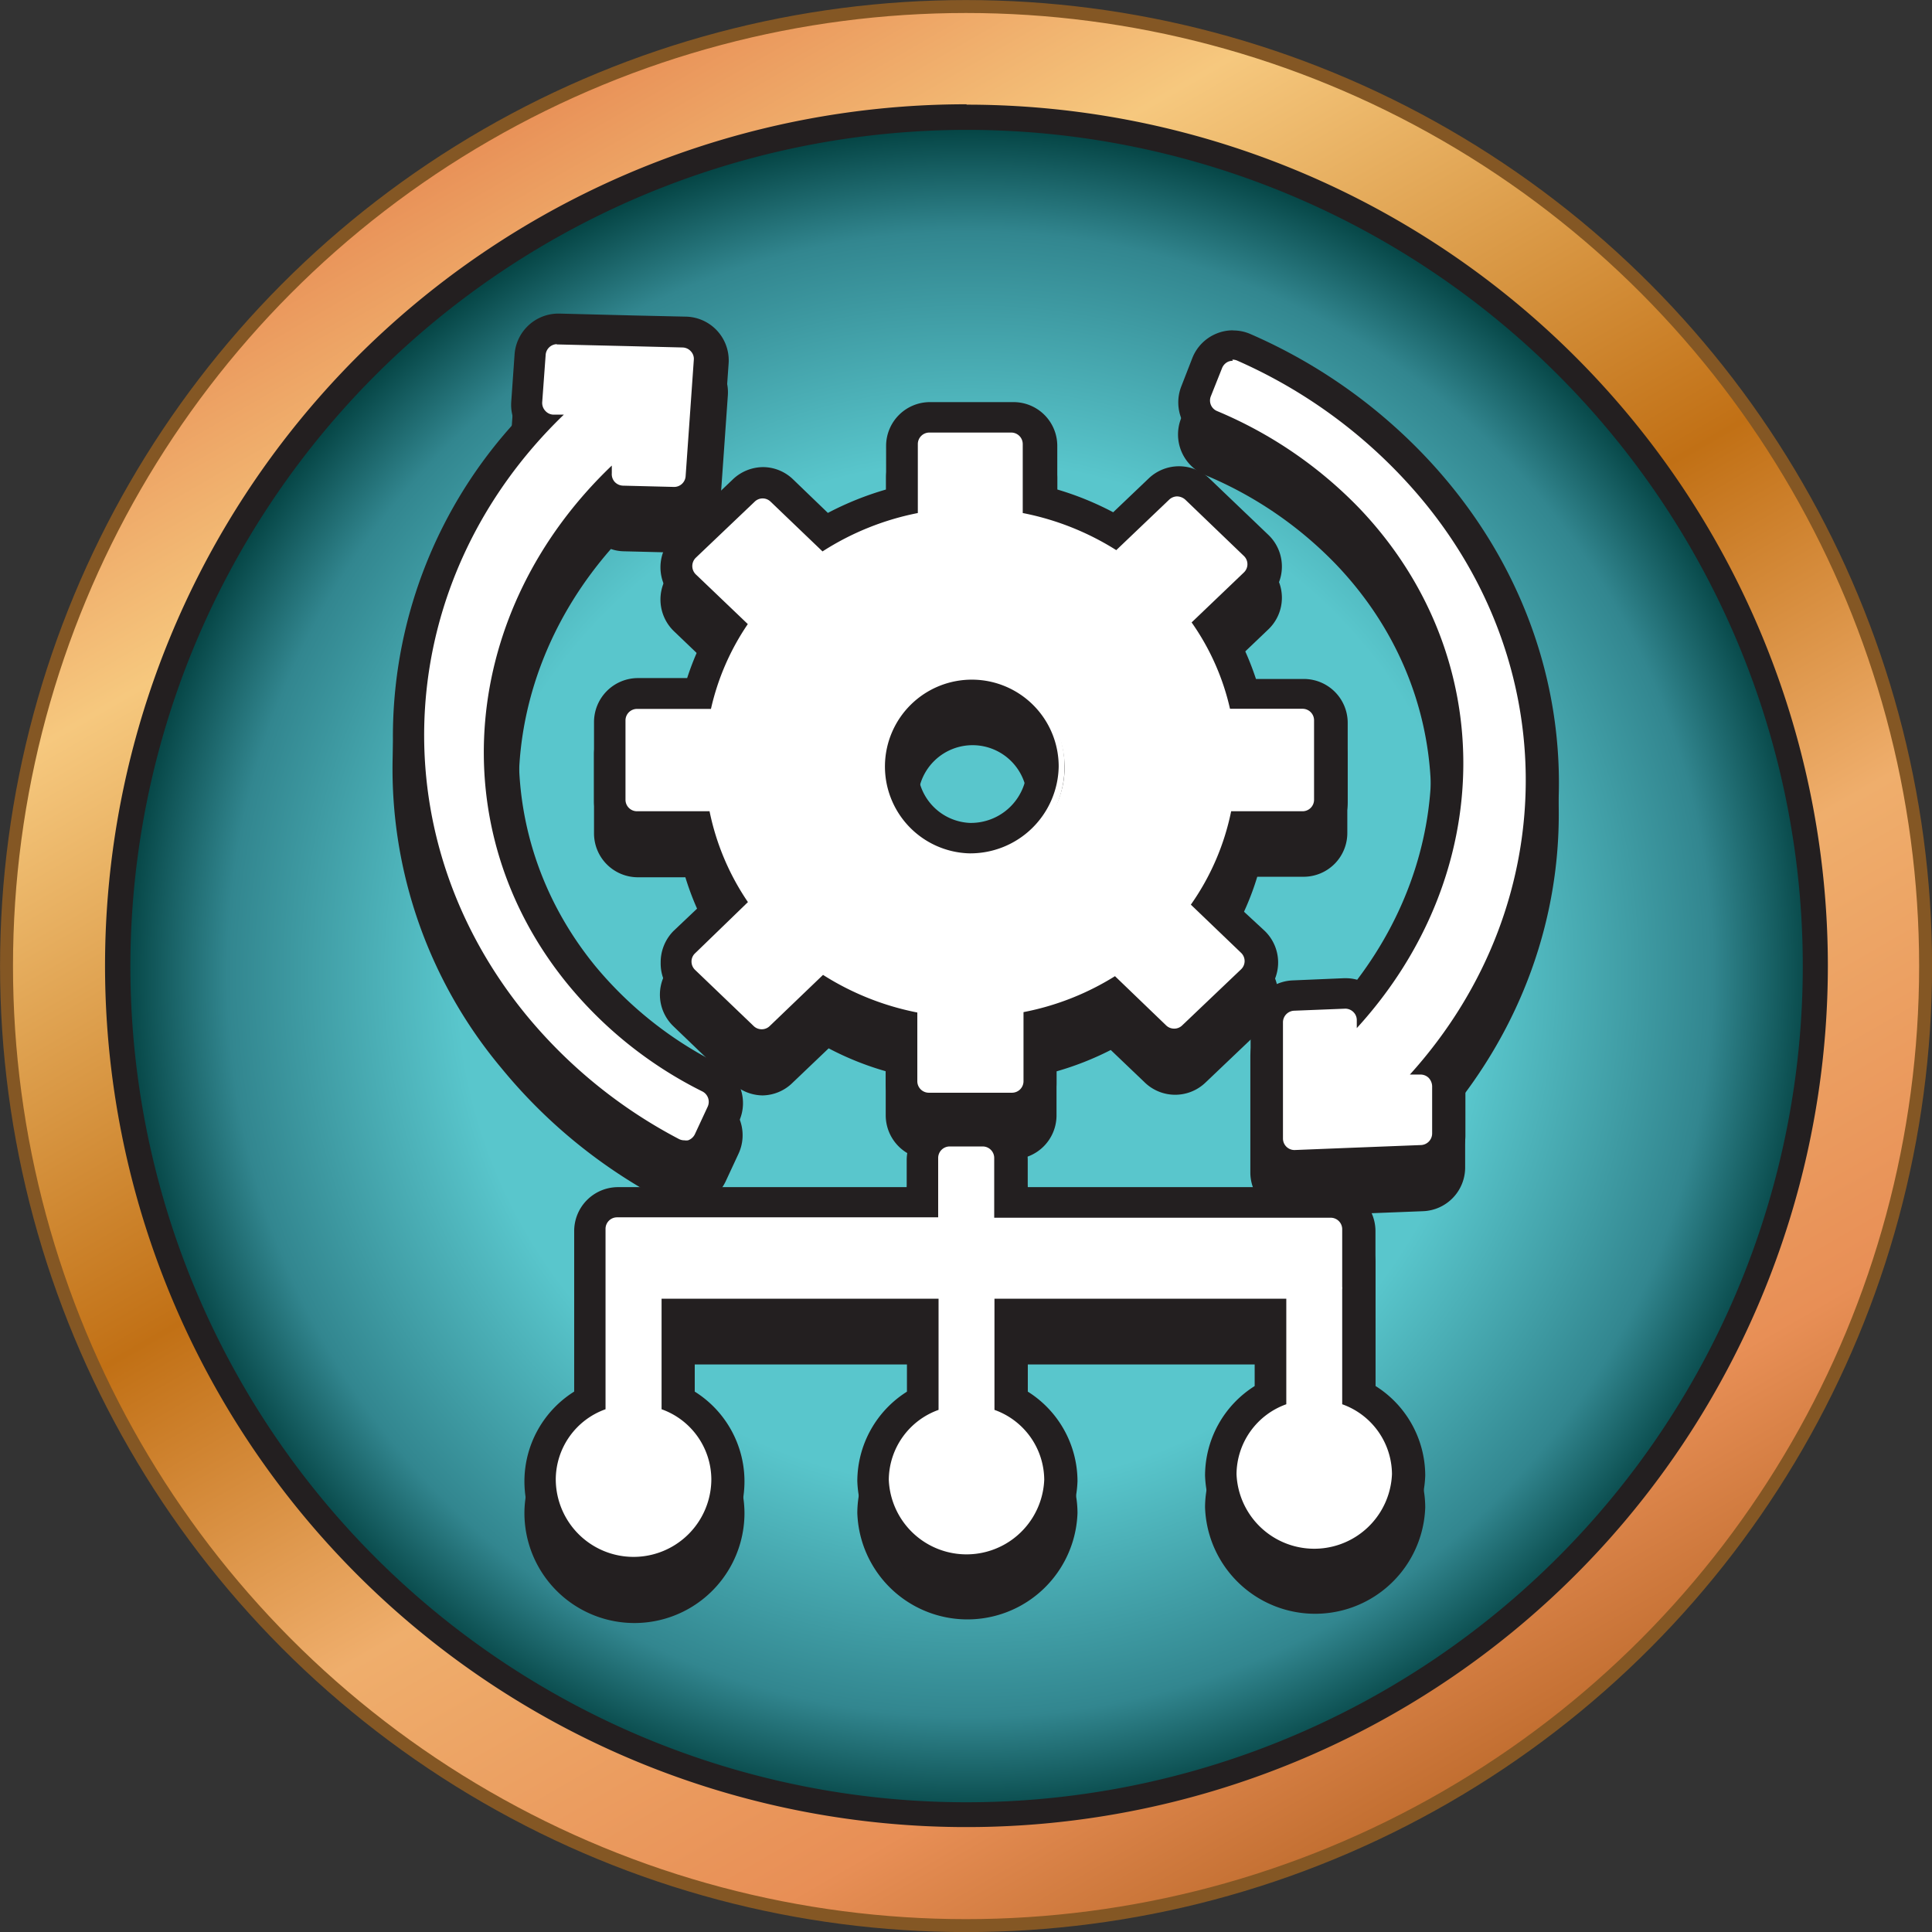
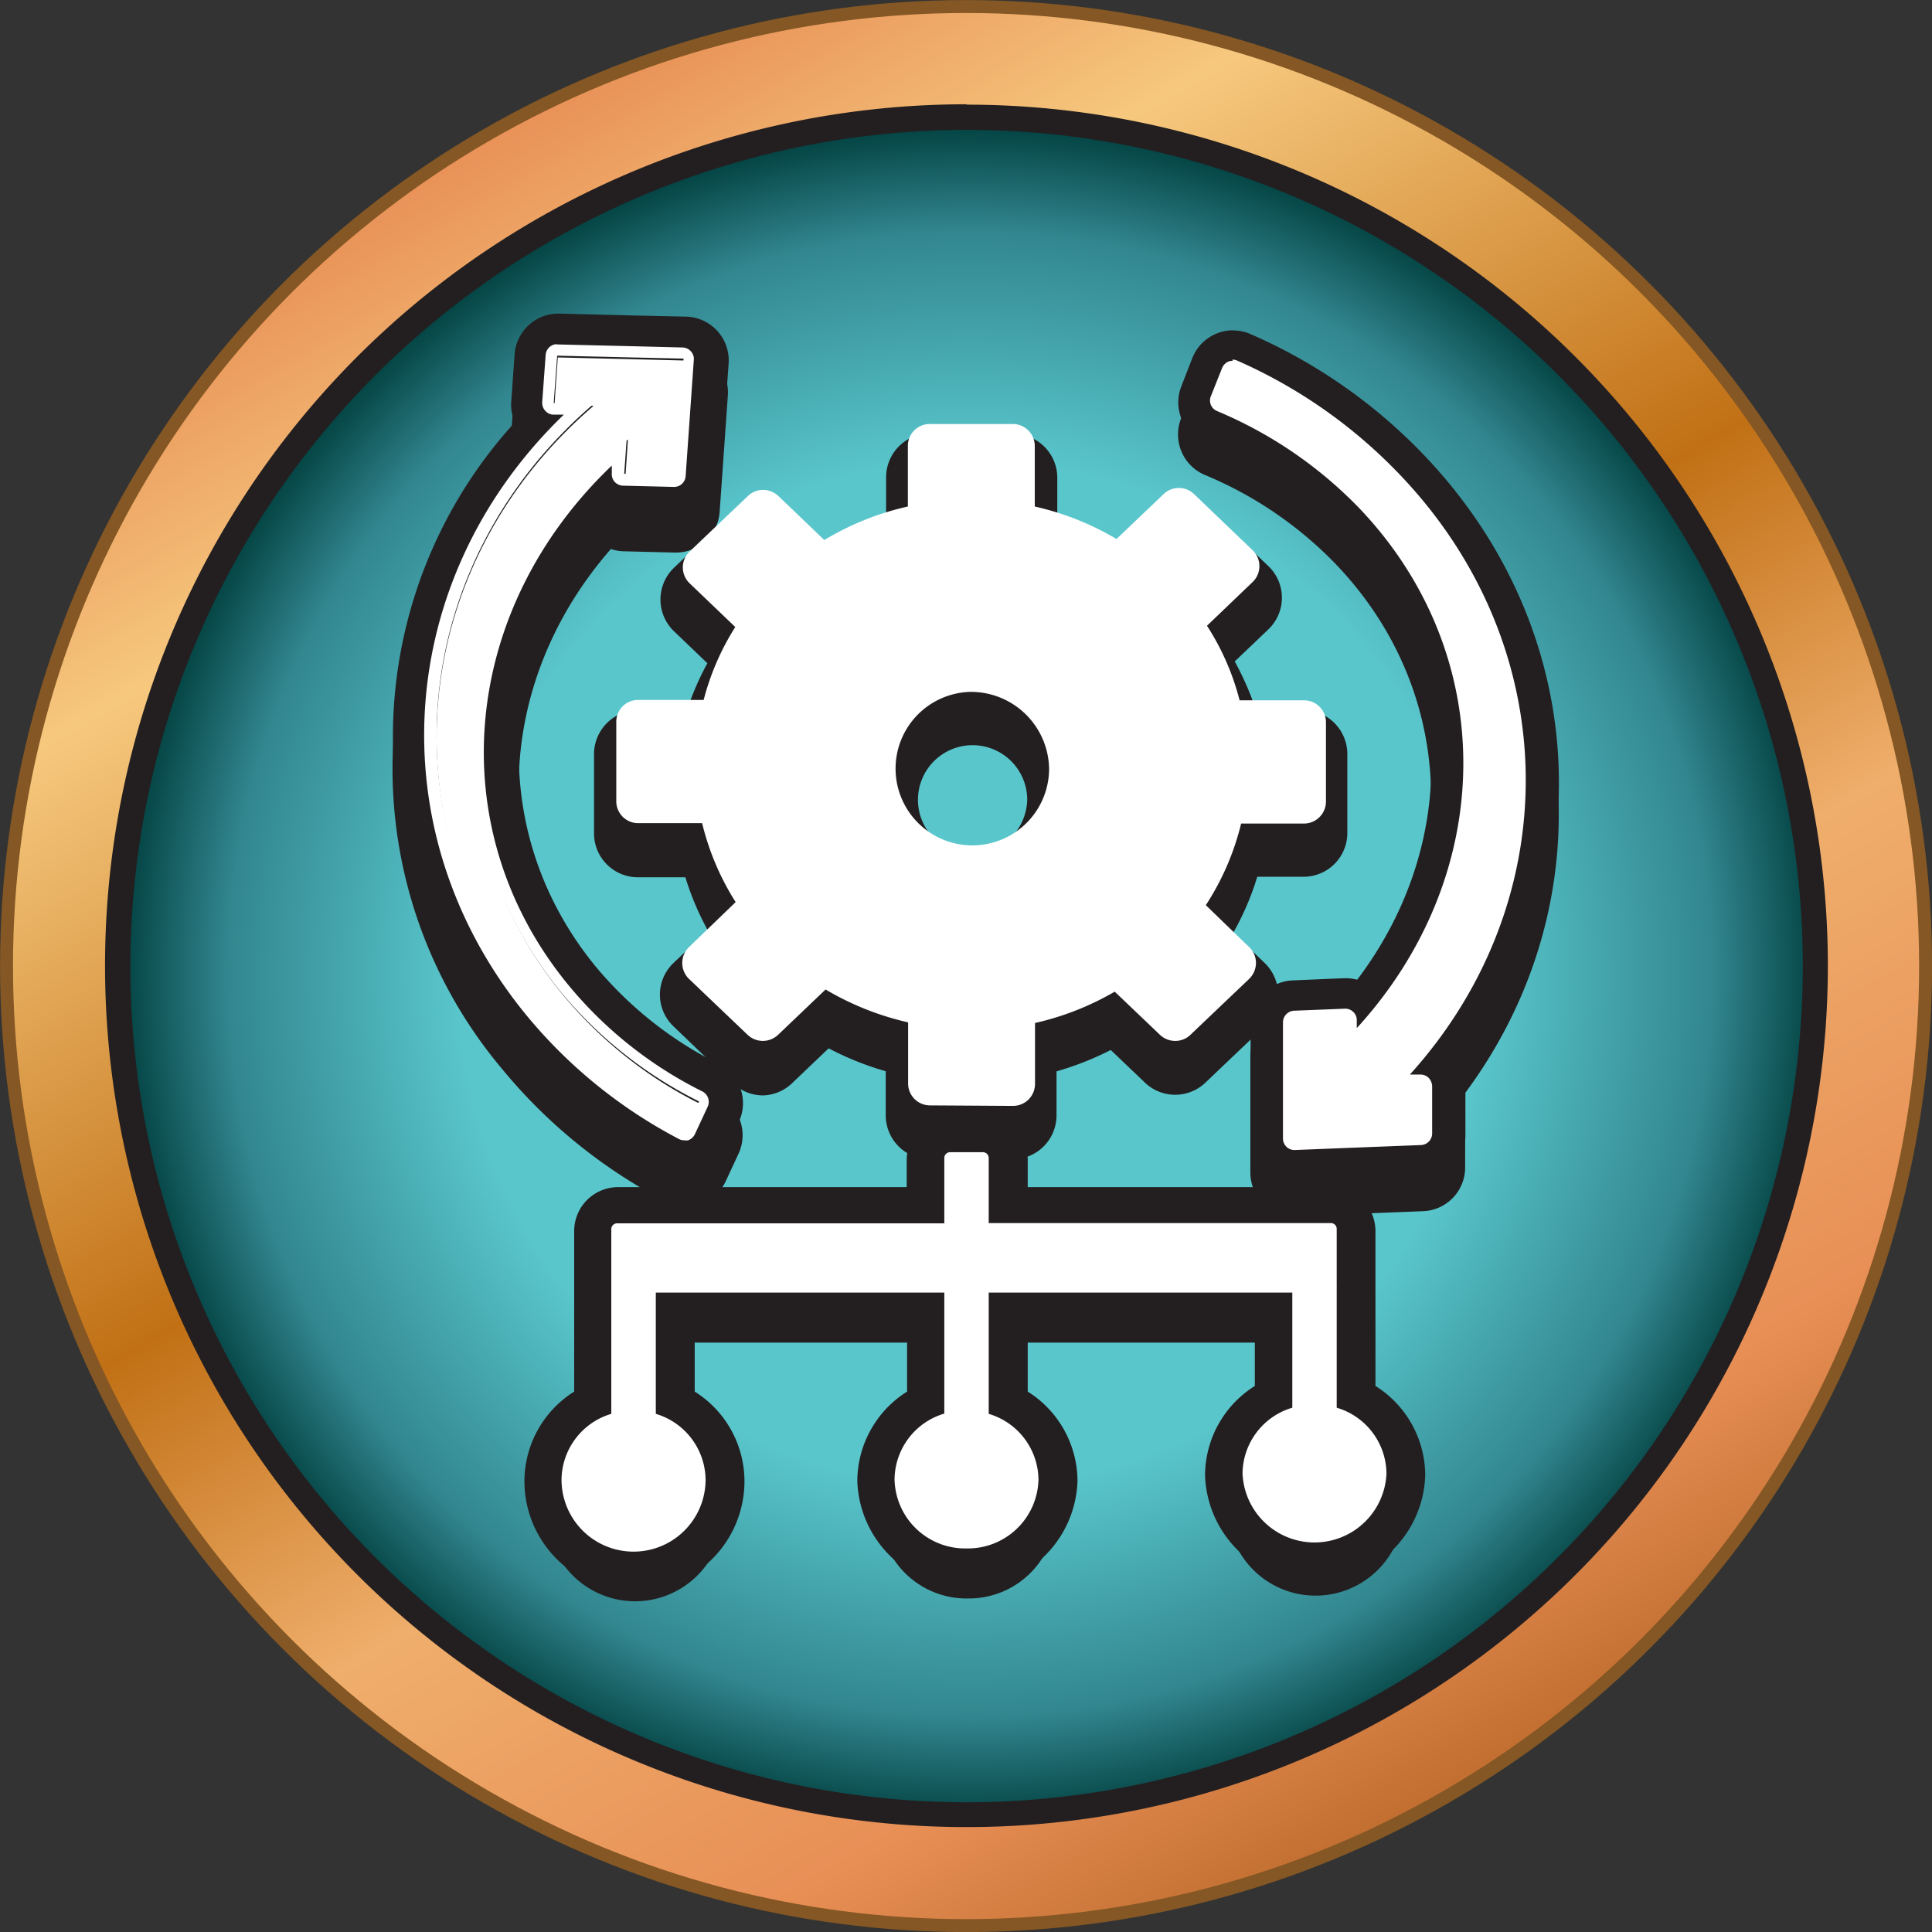
<svg xmlns="http://www.w3.org/2000/svg" xmlns:xlink="http://www.w3.org/1999/xlink" viewBox="0 0 151.01 151.01">
  <rect x="0" y="0" width="151.01" height="151.01" fill="#333333" stroke="none" />
  <defs>
    <linearGradient id="linear-gradient" x1="117.66" y1="148.52" x2="35.07" y2="5.48" gradientUnits="userSpaceOnUse">
      <stop offset="0.03" stop-color="#b86627" />
      <stop offset="0.17" stop-color="#e88f56" />
      <stop offset="0.37" stop-color="#efae6c" />
      <stop offset="0.55" stop-color="#c17015" />
      <stop offset="0.82" stop-color="#f6c87e" />
      <stop offset="1" stop-color="#e5834e" />
    </linearGradient>
    <radialGradient id="radial-gradient" cx="119.88" cy="108.47" r="96.86" gradientTransform="matrix(0.67, 0.16, -0.16, 0.67, 39.07, 7.83)" gradientUnits="userSpaceOnUse">
      <stop offset="0.6" stop-color="#59c6cc" />
      <stop offset="0.87" stop-color="#32868f" />
      <stop offset="0.99" stop-color="#054545" />
    </radialGradient>
    <radialGradient id="radial-gradient-2" cx="106.28" cy="86.99" r="30.26" gradientTransform="translate(4.67 6.81) scale(0.92 0.88)" gradientUnits="userSpaceOnUse">
      <stop offset="0" stop-color="#fff" />
      <stop offset="0.97" stop-color="#fff" />
      <stop offset="1" stop-color="#fff" />
    </radialGradient>
    <radialGradient id="radial-gradient-3" cx="106.2" cy="86.82" r="28.85" xlink:href="#radial-gradient-2" />
  </defs>
  <g id="orangeplate">
    <circle cx="75.51" cy="75.51" r="75" style="stroke:#845724;stroke-miterlimit:10;stroke-width:1.012px;fill:url(#linear-gradient)" />
  </g>
  <g id="tealplate">
    <circle cx="101.91" cy="99" r="66.34" transform="translate(-46.38 2.57) rotate(-13.28)" style="fill:url(#radial-gradient)" />
    <path d="M101.91,33.64A65.36,65.36,0,1,1,36.55,99a65.43,65.43,0,0,1,65.36-65.36m0-2A67.33,67.33,0,1,0,169.23,99a67.33,67.33,0,0,0-67.32-67.33Z" transform="translate(-26.36 -23.49)" style="fill:#231f20" />
  </g>
  <g id="solidshadow">
    <path d="M99.05,112.38a1.7,1.7,0,0,1-1.71-1.71V105.9a22.18,22.18,0,0,1-6.45-2.58l-3.72,3.55a1.69,1.69,0,0,1-1.18.47,1.74,1.74,0,0,1-1.19-.47l-4.59-4.39a1.77,1.77,0,0,1-.52-1.24,1.7,1.7,0,0,1,.53-1.24l3.64-3.48a20.47,20.47,0,0,1-2.62-6.17h-5a1.71,1.71,0,0,1-1.71-1.71V82.43a1.7,1.7,0,0,1,1.71-1.71h5.12A20,20,0,0,1,83.81,75L80.24,71.6a1.7,1.7,0,0,1-.53-1.24,1.73,1.73,0,0,1,.53-1.24l4.6-4.38a1.72,1.72,0,0,1,2.37,0l3.6,3.44a22,22,0,0,1,6.53-2.62V60.84a1.71,1.71,0,0,1,1.71-1.72h6.49a1.72,1.72,0,0,1,1.72,1.72v4.73a22.12,22.12,0,0,1,6.39,2.54l3.69-3.51a1.7,1.7,0,0,1,2.37,0L124.29,69a1.72,1.72,0,0,1,0,2.48l-3.59,3.42a20.32,20.32,0,0,1,2.55,5.83h5A1.71,1.71,0,0,1,130,82.43v6.21a1.72,1.72,0,0,1-1.72,1.71h-4.91a20.53,20.53,0,0,1-2.76,6.38L124,100a1.7,1.7,0,0,1,.53,1.24,1.74,1.74,0,0,1-.53,1.24l-4.6,4.38a1.73,1.73,0,0,1-2.37,0l-3.57-3.42a22,22,0,0,1-6.23,2.45v4.77a1.71,1.71,0,0,1-1.72,1.71Zm3.11-32.32a6,6,0,1,0,6.2,6A6.11,6.11,0,0,0,102.16,80.06Z" transform="translate(-26.36 -23.49)" style="fill:#231f20" />
    <path d="M105.54,60.84V67a20.21,20.21,0,0,1,8.32,3.29l4.66-4.44,4.59,4.39-4.65,4.43a18.6,18.6,0,0,1,3.42,7.77h6.39v6.21H122a18.41,18.41,0,0,1-3.6,8.3l4.49,4.31-4.59,4.38-4.54-4.34a20.3,20.3,0,0,1-8.17,3.19v6.19H99.05v-6.19a20.34,20.34,0,0,1-8.37-3.33L86,105.63l-4.59-4.39,4.7-4.49a18.46,18.46,0,0,1-3.46-8.11H76.22V82.43h6.5A18.41,18.41,0,0,1,86,74.79l-4.62-4.42L86,66l4.58,4.39A20.24,20.24,0,0,1,99.05,67V60.84h6.49m-3.38,32.89A7.69,7.69,0,1,0,94.24,86a7.81,7.81,0,0,0,7.92,7.69m3.38-36.32H99.05a3.43,3.43,0,0,0-3.43,3.43v3.4a24.87,24.87,0,0,0-4.55,1.83l-2.68-2.56a3.4,3.4,0,0,0-2.37-1,3.46,3.46,0,0,0-2.37,1l-4.59,4.38a3.44,3.44,0,0,0,0,5l2.59,2.48A21.7,21.7,0,0,0,80.06,79H76.22a3.44,3.44,0,0,0-3.43,3.43v6.21a3.43,3.43,0,0,0,3.43,3.42h3.71a22,22,0,0,0,1.76,4.16L79,98.76a3.42,3.42,0,0,0,0,4.95l4.58,4.4a3.46,3.46,0,0,0,2.38,1,3.41,3.41,0,0,0,2.36-1l2.81-2.68a23.22,23.22,0,0,0,4.46,1.79v3.45a3.44,3.44,0,0,0,3.43,3.43h6.49a3.43,3.43,0,0,0,3.43-3.43v-3.44a23.5,23.5,0,0,0,4.24-1.67l2.67,2.55a3.42,3.42,0,0,0,4.73,0l4.6-4.38a3.43,3.43,0,0,0,0-5l-2.43-2.33a21.43,21.43,0,0,0,1.88-4.38h3.61a3.42,3.42,0,0,0,3.43-3.42V82.43A3.43,3.43,0,0,0,128.27,79h-3.74a22.54,22.54,0,0,0-1.66-3.81l2.6-2.48a3.42,3.42,0,0,0,0-5l-4.59-4.39a3.43,3.43,0,0,0-4.73,0L113.38,66A23.73,23.73,0,0,0,109,64.24v-3.4a3.42,3.42,0,0,0-3.43-3.43Zm-3.38,32.9A4.27,4.27,0,1,1,106.65,86a4.39,4.39,0,0,1-4.49,4.27Z" transform="translate(-26.36 -23.49)" style="fill:#231f20" />
    <path d="M127.55,116.83a1.71,1.71,0,0,1-1.71-1.7l-.07-9.08a1.71,1.71,0,0,1,1.64-1.73l4.12-.16a1.72,1.72,0,0,1,1.18.47l.14.15c9.64-11.58,9.53-27.49-.75-38.31A32.3,32.3,0,0,0,121.2,59a1.71,1.71,0,0,1-.93-2.2l.86-2.2a1.72,1.72,0,0,1,.94-1,1.84,1.84,0,0,1,.65-.13,1.69,1.69,0,0,1,.7.15,40.36,40.36,0,0,1,13.06,9.13c12.74,13.41,13.26,32.87,1.77,46.71a1.57,1.57,0,0,1,.4.29,1.75,1.75,0,0,1,.53,1.22l0,3.7a1.73,1.73,0,0,1-1.65,1.73Z" transform="translate(-26.36 -23.49)" style="fill:#231f20" />
    <path d="M122.72,55.23A38.75,38.75,0,0,1,135.24,64c13.11,13.8,12.45,34.12-.84,47.18l3.06-.12,0,3.69-5.89.24-4,.16,0-3.7,0-5.39,4-.16,0,2.82c12.61-12.19,13.66-30.91,1.79-43.4a34,34,0,0,0-11.47-7.86l.85-2.2m0-3.43a3.33,3.33,0,0,0-1.31.26A3.44,3.44,0,0,0,119.53,54l-.86,2.21a3.43,3.43,0,0,0,1.86,4.4,30.44,30.44,0,0,1,10.32,7.06c9.33,9.82,9.74,24.12,1.57,34.91a3.35,3.35,0,0,0-.89-.12h-.14l-4,.16a3.43,3.43,0,0,0-3.3,3.45l0,5.39,0,3.7a3.43,3.43,0,0,0,3.42,3.4h.14l4.05-.17,5.89-.23a3.42,3.42,0,0,0,3.29-3.45l0-3.7a3.41,3.41,0,0,0-.39-1.57C151.59,95,150.73,75.3,137.72,61.61a41.88,41.88,0,0,0-13.61-9.52,3.33,3.33,0,0,0-1.39-.29Z" transform="translate(-26.36 -23.49)" style="fill:#231f20" />
    <path d="M80,116.08a1.71,1.71,0,0,1-.8-.19,39.37,39.37,0,0,1-12.29-10C55.29,91.69,56.29,72.18,68.81,59.08a1.48,1.48,0,0,1-.36-.3A1.73,1.73,0,0,1,68,57.5l.26-3.7A1.72,1.72,0,0,1,70,52.21l10,.24a1.69,1.69,0,0,1,1.23.56,1.65,1.65,0,0,1,.44,1.27L81,63.37A1.72,1.72,0,0,1,79.25,65l-4.08-.1A1.69,1.69,0,0,1,74,64.31l-.12-.14c-10.51,11-11.65,26.9-2.27,38.37a31.24,31.24,0,0,0,10.25,8.15,1.71,1.71,0,0,1,.77,2.27l-1,2.15a1.74,1.74,0,0,1-1,.89A1.64,1.64,0,0,1,80,116.08Z" transform="translate(-26.36 -23.49)" style="fill:#231f20" />
    <path d="M70,53.92l5.89.15,4,.09-.26,3.7-.38,5.39-4-.09.19-2.83c-13.5,11.4-16,30.05-5.17,43.3A33,33,0,0,0,81,112.22l-1,2.15a37.88,37.88,0,0,1-11.77-9.54c-12-14.64-9.72-34.92,4.53-47.13l-3.06-.07L70,53.92m0-3.42a3.43,3.43,0,0,0-3.42,3.18l-.26,3.7A3.39,3.39,0,0,0,66.57,59a36.44,36.44,0,0,0-1,48,41.11,41.11,0,0,0,12.83,10.41,3.4,3.4,0,0,0,1.59.39,3.35,3.35,0,0,0,1.08-.18,3.43,3.43,0,0,0,2-1.77l1-2.15a3.43,3.43,0,0,0-1.55-4.54,29.87,29.87,0,0,1-9.69-7.7C64.38,91,65.11,76.69,74.11,66.4a3.22,3.22,0,0,0,1,.18l4,.1h.08a3.42,3.42,0,0,0,3.42-3.19l.38-5.39.26-3.7a3.43,3.43,0,0,0-.88-2.55A3.48,3.48,0,0,0,80,50.73l-4-.09-5.88-.14Z" transform="translate(-26.36 -23.49)" style="fill:#231f20" />
    <path d="M102,148.43a6.79,6.79,0,0,1-6.89-6.67,6.63,6.63,0,0,1,3.89-6v-7.33H79v7.33a6.64,6.64,0,0,1,3.89,6,6.89,6.89,0,0,1-13.78,0,6.64,6.64,0,0,1,3.89-6V122.2a1.71,1.71,0,0,1,1.71-1.71H99v-3.83a1.71,1.71,0,0,1,1.71-1.72h2.57a1.72,1.72,0,0,1,1.72,1.72v3.83h25.48a1.7,1.7,0,0,1,1.71,1.71v4.51a1.93,1.93,0,0,1,0,.24v8.37a6.64,6.64,0,0,1,3.89,6,6.89,6.89,0,0,1-13.78,0,6.63,6.63,0,0,1,3.89-6v-6.89H105v7.33a6.64,6.64,0,0,1,3.89,6A6.8,6.8,0,0,1,102,148.43Z" transform="translate(-26.36 -23.49)" style="fill:#231f20" />
-     <path d="M103.26,116.66v5.54h27.2v4.51h0v9.81a5,5,0,0,1,3.89,4.8,5.18,5.18,0,0,1-10.35,0,5,5,0,0,1,3.89-4.8v-9.81H103.26V137a5,5,0,0,1,3.89,4.8,5.18,5.18,0,0,1-10.35,0,5,5,0,0,1,3.89-4.8V126.71H77.24V137a5,5,0,0,1,3.88,4.8,5.18,5.18,0,0,1-10.35,0,5,5,0,0,1,3.89-4.8V122.2h26v-5.54h2.57m0-3.43h-2.57a3.43,3.43,0,0,0-3.43,3.43v2.11H74.66a3.43,3.43,0,0,0-3.42,3.43v12.55a8.3,8.3,0,0,0-3.89,7,8.6,8.6,0,0,0,17.2,0,8.3,8.3,0,0,0-3.89-7v-4.61h16.6v4.61a8.3,8.3,0,0,0-3.89,7,8.61,8.61,0,0,0,17.21,0,8.3,8.3,0,0,0-3.89-7v-4.61h17.75v4.17a8.3,8.3,0,0,0-3.89,7,8.61,8.61,0,0,0,17.21,0,8.3,8.3,0,0,0-3.89-7v-7.26c0-.11,0-.22,0-.34V122.2a3.44,3.44,0,0,0-3.43-3.43H106.69v-2.11a3.42,3.42,0,0,0-3.43-3.43Z" transform="translate(-26.36 -23.49)" style="fill:#231f20" />
  </g>
  <g id="extrapad">
    <path d="M99.05,109.89a1.71,1.71,0,0,1-1.71-1.71V103.4a22.27,22.27,0,0,1-6.45-2.57l-3.72,3.55a1.73,1.73,0,0,1-2.37,0L80.21,100a1.73,1.73,0,0,1,0-2.48L83.86,94a20.47,20.47,0,0,1-2.62-6.17h-5a1.71,1.71,0,0,1-1.71-1.72v-6.2a1.7,1.7,0,0,1,1.71-1.71h5.12a20,20,0,0,1,2.47-5.7l-3.57-3.42a1.72,1.72,0,0,1,0-2.48l4.6-4.38A1.72,1.72,0,0,1,86,61.78a1.76,1.76,0,0,1,1.19.47l3.6,3.45a22,22,0,0,1,6.53-2.62V58.35a1.71,1.71,0,0,1,1.71-1.72h6.49a1.72,1.72,0,0,1,1.72,1.72v4.73a22.12,22.12,0,0,1,6.39,2.54l3.69-3.52a1.73,1.73,0,0,1,1.18-.47,1.7,1.7,0,0,1,1.19.48l4.58,4.39a1.72,1.72,0,0,1,0,2.48L120.7,72.4a19.67,19.67,0,0,1,2.55,5.83h5A1.71,1.71,0,0,1,130,79.94v6.2a1.72,1.72,0,0,1-1.72,1.72h-4.91a20.53,20.53,0,0,1-2.76,6.38L124,97.52a1.7,1.7,0,0,1,.53,1.24A1.76,1.76,0,0,1,124,100l-4.6,4.38a1.69,1.69,0,0,1-1.18.47,1.74,1.74,0,0,1-1.19-.47L113.49,101a22,22,0,0,1-6.23,2.45v4.77a1.72,1.72,0,0,1-1.72,1.71Zm3.11-32.32a6,6,0,1,0,6.2,6A6.11,6.11,0,0,0,102.16,77.57Z" transform="translate(-26.36 -23.49)" style="fill:url(#radial-gradient-2)" />
-     <path d="M105.54,58.35v6.14a20.37,20.37,0,0,1,8.32,3.3l4.66-4.45,4.59,4.4-4.65,4.43a18.6,18.6,0,0,1,3.42,7.77h6.39v6.2H122a18.4,18.4,0,0,1-3.6,8.31l4.49,4.31-4.59,4.38-4.54-4.34a20.3,20.3,0,0,1-8.17,3.19v6.19H99.05V102a20.34,20.34,0,0,1-8.37-3.33L86,103.14,81.4,98.75l4.7-4.49a18.45,18.45,0,0,1-3.46-8.12H76.22v-6.2h6.5A18.41,18.41,0,0,1,86,72.3l-4.62-4.43L86,63.49l4.58,4.39a20.25,20.25,0,0,1,8.45-3.39V58.35h6.49m-3.38,32.89a7.69,7.69,0,1,0-7.92-7.69,7.81,7.81,0,0,0,7.92,7.69m3.38-36.32H99.05a3.43,3.43,0,0,0-3.43,3.43v3.4a24.18,24.18,0,0,0-4.55,1.83L88.39,61a3.4,3.4,0,0,0-2.37-1,3.46,3.46,0,0,0-2.37.95l-4.59,4.38a3.44,3.44,0,0,0,0,5l2.59,2.48a21.7,21.7,0,0,0-1.58,3.68H76.22a3.44,3.44,0,0,0-3.43,3.43v6.2a3.43,3.43,0,0,0,3.43,3.43h3.71a22,22,0,0,0,1.76,4.16L79,96.26A3.48,3.48,0,0,0,78,98.74,3.42,3.42,0,0,0,79,101.22l4.58,4.39a3.42,3.42,0,0,0,4.74,0l2.81-2.68a23.22,23.22,0,0,0,4.46,1.79v3.45a3.43,3.43,0,0,0,3.43,3.42h6.49a3.42,3.42,0,0,0,3.43-3.42v-3.44a22.83,22.83,0,0,0,4.24-1.68l2.67,2.55a3.41,3.41,0,0,0,4.73,0l4.6-4.38a3.43,3.43,0,0,0,0-5L122.78,94a21.43,21.43,0,0,0,1.88-4.38h3.61a3.42,3.42,0,0,0,3.43-3.43v-6.2a3.43,3.43,0,0,0-3.43-3.43h-3.74a22.54,22.54,0,0,0-1.66-3.81l2.6-2.48a3.42,3.42,0,0,0,0-5l-4.59-4.39a3.43,3.43,0,0,0-4.73,0l-2.78,2.65A23.73,23.73,0,0,0,109,61.75v-3.4a3.42,3.42,0,0,0-3.43-3.43Zm-3.38,32.89a4.27,4.27,0,1,1,4.49-4.26,4.38,4.38,0,0,1-4.49,4.26Z" transform="translate(-26.36 -23.49)" style="fill:#231f20" />
    <path d="M127.55,114.34a1.71,1.71,0,0,1-1.71-1.7l-.07-9.08a1.71,1.71,0,0,1,1.64-1.73l4.12-.16a1.72,1.72,0,0,1,1.18.47l.14.15c9.64-11.58,9.53-27.49-.75-38.31a32.3,32.3,0,0,0-10.9-7.46,1.72,1.72,0,0,1-.93-2.2l.86-2.21a1.74,1.74,0,0,1,.94-1,1.64,1.64,0,0,1,.65-.13,1.69,1.69,0,0,1,.7.15,40.36,40.36,0,0,1,13.06,9.13c12.74,13.41,13.26,32.87,1.77,46.71a1.8,1.8,0,0,1,.4.28,1.78,1.78,0,0,1,.53,1.23l0,3.7a1.74,1.74,0,0,1-1.65,1.73Z" transform="translate(-26.36 -23.49)" style="fill:#fff" />
    <path d="M122.72,52.73a38.78,38.78,0,0,1,12.52,8.75c13.11,13.8,12.45,34.12-.84,47.18l3.06-.13,0,3.7-5.89.24-4,.16,0-3.7,0-5.39,4-.16,0,2.82c12.61-12.19,13.66-30.91,1.79-43.4a34,34,0,0,0-11.47-7.86l.85-2.21m0-3.42a3.33,3.33,0,0,0-1.31.26,3.41,3.41,0,0,0-1.88,1.92l-.86,2.21a3.43,3.43,0,0,0,1.86,4.4,30.29,30.29,0,0,1,10.32,7.06c9.33,9.82,9.74,24.12,1.57,34.91a3.35,3.35,0,0,0-.89-.12h-.14l-4,.17a3.43,3.43,0,0,0-3.3,3.45l0,5.39,0,3.7a3.43,3.43,0,0,0,3.42,3.4h.14l4.05-.16,5.89-.23a3.42,3.42,0,0,0,3.29-3.45l0-3.7a3.41,3.41,0,0,0-.39-1.57c11.09-14.42,10.23-34.13-2.78-47.82a41.88,41.88,0,0,0-13.61-9.52,3.33,3.33,0,0,0-1.39-.29Z" transform="translate(-26.36 -23.49)" style="fill:#231f20" />
    <path d="M80,113.59a1.71,1.71,0,0,1-.8-.19,39.51,39.51,0,0,1-12.29-10C55.29,89.2,56.29,69.69,68.81,56.59a1.48,1.48,0,0,1-.36-.3A1.73,1.73,0,0,1,68,55l.26-3.7A1.72,1.72,0,0,1,70,49.72l10,.24a1.69,1.69,0,0,1,1.23.56,1.65,1.65,0,0,1,.44,1.27L81,60.88a1.72,1.72,0,0,1-1.71,1.6l-4.08-.1A1.69,1.69,0,0,1,74,61.82l-.12-.14c-10.51,11-11.64,26.9-2.27,38.37a31.5,31.5,0,0,0,10.25,8.15,1.71,1.71,0,0,1,.77,2.27l-1,2.15a1.74,1.74,0,0,1-1,.89A1.64,1.64,0,0,1,80,113.59Z" transform="translate(-26.36 -23.49)" style="fill:#fff" />
    <path d="M70,51.43l5.89.14,4,.1-.26,3.7-.38,5.39-4-.09.19-2.83c-13.5,11.39-16,30.05-5.17,43.3A33,33,0,0,0,81,109.73l-1,2.15a38,38,0,0,1-11.77-9.54c-12-14.64-9.72-34.92,4.53-47.13l-3.06-.08.26-3.7M70,48a3.44,3.44,0,0,0-3.42,3.19l-.26,3.7a3.39,3.39,0,0,0,.28,1.61,36.44,36.44,0,0,0-1,48,41.22,41.22,0,0,0,12.83,10.4,3.29,3.29,0,0,0,1.59.4,3.35,3.35,0,0,0,1.08-.18,3.43,3.43,0,0,0,2-1.77l1-2.16a3.42,3.42,0,0,0-1.55-4.53A29.87,29.87,0,0,1,72.89,99c-8.51-10.42-7.78-24.77,1.22-35.06a3.22,3.22,0,0,0,1,.18l4,.1h.08A3.42,3.42,0,0,0,82.67,61l.38-5.39.26-3.7A3.42,3.42,0,0,0,80,48.24l-4-.09L70.06,48Z" transform="translate(-26.36 -23.49)" style="fill:#231f20" />
    <path d="M102,145.93a6.79,6.79,0,0,1-6.89-6.66,6.63,6.63,0,0,1,3.89-6v-7.34H79v7.34a6.64,6.64,0,0,1,3.89,6,6.89,6.89,0,0,1-13.78,0,6.64,6.64,0,0,1,3.89-6V119.71A1.71,1.71,0,0,1,74.66,118H99v-3.83a1.71,1.71,0,0,1,1.71-1.72h2.57a1.72,1.72,0,0,1,1.72,1.72V118h25.48a1.7,1.7,0,0,1,1.71,1.71v4.51a1.93,1.93,0,0,1,0,.24v8.37a6.64,6.64,0,0,1,3.89,6,6.89,6.89,0,0,1-13.78,0,6.63,6.63,0,0,1,3.89-6v-6.9H105v7.34a6.64,6.64,0,0,1,3.89,6A6.79,6.79,0,0,1,102,145.93Z" transform="translate(-26.36 -23.49)" style="fill:#fff" />
    <path d="M103.26,114.17v5.54h27.2v4.51h0V134a5,5,0,0,1,3.89,4.8,5.18,5.18,0,0,1-10.35,0,5,5,0,0,1,3.89-4.8v-9.81H103.26v10.25a5,5,0,0,1,3.89,4.8,5.18,5.18,0,0,1-10.35,0,5,5,0,0,1,3.89-4.8V124.22H77.24v10.25a5,5,0,0,1,3.88,4.8,5.18,5.18,0,0,1-10.35,0,5,5,0,0,1,3.89-4.8V119.71h26v-5.54h2.57m0-3.43h-2.57a3.43,3.43,0,0,0-3.43,3.43v2.11H74.66a3.43,3.43,0,0,0-3.42,3.43v12.55a8.29,8.29,0,0,0-3.89,7,8.6,8.6,0,0,0,17.2,0,8.29,8.29,0,0,0-3.89-7v-4.61h16.6v4.61a8.29,8.29,0,0,0-3.89,7,8.61,8.61,0,0,0,17.21,0,8.29,8.29,0,0,0-3.89-7v-4.61h17.75v4.17a8.29,8.29,0,0,0-3.89,7,8.61,8.61,0,0,0,17.21,0,8.29,8.29,0,0,0-3.89-7v-7.26c0-.11,0-.22,0-.34v-4.51a3.44,3.44,0,0,0-3.43-3.43H106.69v-2.11a3.42,3.42,0,0,0-3.43-3.43Z" transform="translate(-26.36 -23.49)" style="fill:#231f20" />
  </g>
  <g id="white_icon">
    <path d="M99,108.48a.45.45,0,0,1-.45-.45v-5.81a20.82,20.82,0,0,1-7.87-3.13l-4.43,4.23a.47.47,0,0,1-.31.12.47.47,0,0,1-.32-.12L81,98.92a.43.43,0,0,1-.14-.32.45.45,0,0,1,.14-.33l4.42-4.21a19,19,0,0,1-3.25-7.61h-6A.45.45,0,0,1,75.7,86V79.79a.45.45,0,0,1,.45-.45h6.13a18.54,18.54,0,0,1,3.1-7.13L81,68.05a.43.43,0,0,1-.14-.32A.44.44,0,0,1,81,67.4L85.64,63a.43.43,0,0,1,.31-.13.48.48,0,0,1,.31.13l4.32,4.13a20.84,20.84,0,0,1,8-3.19V58.2a.45.45,0,0,1,.45-.45h6.49a.46.46,0,0,1,.46.45V64a21.06,21.06,0,0,1,7.81,3.1l4.4-4.19a.47.47,0,0,1,.31-.12.49.49,0,0,1,.32.12l4.58,4.39a.47.47,0,0,1,.14.33.43.43,0,0,1-.14.32L119,72.08a18.63,18.63,0,0,1,3.2,7.26h6a.45.45,0,0,1,.45.45V86a.45.45,0,0,1-.45.45h-5.94a19.1,19.1,0,0,1-3.38,7.81l4.21,4a.47.47,0,0,1,.14.33.52.52,0,0,1-.14.33l-4.6,4.38a.47.47,0,0,1-.31.12.45.45,0,0,1-.31-.12l-4.28-4.1a20.43,20.43,0,0,1-7.66,3V108a.46.46,0,0,1-.46.45Zm3.11-32.32a7.24,7.24,0,1,0,7.47,7.24A7.37,7.37,0,0,0,102.09,76.16Z" transform="translate(-26.36 -23.49)" style="fill:url(#radial-gradient-3)" />
    <path d="M105.47,58.2v6.15a20.21,20.21,0,0,1,8.32,3.29l4.66-4.44L123,67.59,118.39,72a18.6,18.6,0,0,1,3.42,7.77h6.39V86h-6.32a18.41,18.41,0,0,1-3.6,8.3l4.49,4.31L118.18,103l-4.54-4.34a20.3,20.3,0,0,1-8.17,3.19V108H99v-6.19a20.21,20.21,0,0,1-8.37-3.33L85.92,103,81.33,98.6,86,94.11A18.46,18.46,0,0,1,82.57,86H76.15V79.79h6.5A18.3,18.3,0,0,1,86,72.15l-4.63-4.42L86,63.34l4.58,4.39A20.24,20.24,0,0,1,99,64.35V58.2h6.49m-3.38,32.89a7.69,7.69,0,1,0-7.92-7.69,7.81,7.81,0,0,0,7.92,7.69m3.38-33.79H99a.9.9,0,0,0-.9.9v5.39a21.41,21.41,0,0,0-7.45,3l-4.06-3.89a.89.89,0,0,0-1.24,0l-4.6,4.38a.91.91,0,0,0,0,1.31l4.06,3.88a19.29,19.29,0,0,0-2.88,6.63H76.15a.9.9,0,0,0-.9.9V86a.9.9,0,0,0,.9.9h5.67a19.56,19.56,0,0,0,3,7.1l-4.13,4a.88.88,0,0,0-.28.65.9.9,0,0,0,.28.65l4.58,4.39a.9.9,0,0,0,.63.25.88.88,0,0,0,.62-.25l4.17-4a21.39,21.39,0,0,0,7.37,2.94V108a.9.9,0,0,0,.9.9h6.49a.9.9,0,0,0,.91-.9V102.6a21,21,0,0,0,7.15-2.81l4,3.85a.9.9,0,0,0,.63.25.88.88,0,0,0,.62-.25l4.6-4.38a.89.89,0,0,0,0-1.3l-3.92-3.76a19.36,19.36,0,0,0,3.15-7.3h5.57a.9.9,0,0,0,.91-.9V79.79a.9.9,0,0,0-.91-.9h-5.66a19,19,0,0,0-3-6.75l4.08-3.9a.89.89,0,0,0,0-1.3l-4.58-4.4a1,1,0,0,0-.63-.25.92.92,0,0,0-.62.25l-4.14,3.95a21.37,21.37,0,0,0-7.31-2.9V58.2a.9.9,0,0,0-.91-.9Zm-3.38,32.89a6.79,6.79,0,1,1,7-6.79,6.91,6.91,0,0,1-7,6.79Z" transform="translate(-26.36 -23.49)" style="fill:#fff" />
    <path d="M127.48,112.93a.47.47,0,0,1-.31-.12.49.49,0,0,1-.14-.32L127,103.4a.45.45,0,0,1,.44-.46l4.06-.16a.46.46,0,0,1,.31.13.43.43,0,0,1,.14.32V105c11.88-12.18,12.38-30.07,1-42a33.18,33.18,0,0,0-11.32-7.75.45.45,0,0,1-.24-.58l.85-2.21a.51.51,0,0,1,.25-.25l.17,0a.58.58,0,0,1,.19,0A39.26,39.26,0,0,1,135.5,61c12.9,13.57,12.8,33.58,0,47l1.93-.07a.47.47,0,0,1,.32.12.52.52,0,0,1,.14.32l0,3.7a.45.45,0,0,1-.43.46Z" transform="translate(-26.36 -23.49)" style="fill:#fff" />
    <path d="M122.65,52.59a38.75,38.75,0,0,1,12.52,8.74c13.12,13.8,12.45,34.12-.84,47.18l3.06-.12,0,3.69-5.89.24-4,.16,0-3.7,0-5.39,4.05-.16,0,2.83c12.61-12.2,13.66-30.92,1.79-43.41a34,34,0,0,0-11.47-7.86l.85-2.2m0-.9a1,1,0,0,0-.34.06.93.93,0,0,0-.5.51L121,54.47a.89.89,0,0,0,.49,1.15,33.28,33.28,0,0,1,11.17,7.65c10.93,11.51,10.69,28.61-.25,40.58v-.62a.88.88,0,0,0-.28-.65.9.9,0,0,0-.62-.25h0l-4,.16a.91.91,0,0,0-.87.91l0,5.39,0,3.7a.9.9,0,0,0,.9.89h0l4-.16,5.89-.23a.91.91,0,0,0,.87-.91l0-3.7a1,1,0,0,0-.28-.65.91.91,0,0,0-.63-.25h0l-.83,0c12.27-13.58,12.11-33.33-.71-46.81a39.6,39.6,0,0,0-12.8-9,.94.94,0,0,0-.37-.07Z" transform="translate(-26.36 -23.49)" style="fill:#fff" />
-     <path d="M79.94,112.18a.41.41,0,0,1-.21-.05,38.15,38.15,0,0,1-11.9-9.65c-11.77-14.4-10.12-34.41,3.71-47l-1.91,0a.48.48,0,0,1-.32-.15.5.5,0,0,1-.12-.34l.27-3.7a.45.45,0,0,1,.45-.42l9.92.24a.46.46,0,0,1,.33.15.44.44,0,0,1,.11.33l-.64,9.1a.45.45,0,0,1-.45.42l-4-.1a.46.46,0,0,1-.33-.15.44.44,0,0,1-.11-.33l.12-1.74c-12.76,11.43-14.66,29.28-4.3,42a32.65,32.65,0,0,0,10.65,8.48.44.44,0,0,1,.2.59l-1,2.16a.44.44,0,0,1-.27.23A.32.32,0,0,1,79.94,112.18Z" transform="translate(-26.36 -23.49)" style="fill:#fff" />
    <path d="M69.91,51.29l5.88.14,4,.09-.26,3.7-.38,5.39-4-.09.2-2.83c-13.51,11.4-16,30.05-5.18,43.3A33.24,33.24,0,0,0,81,109.58l-1,2.15a37.88,37.88,0,0,1-11.77-9.54c-12-14.64-9.72-34.92,4.53-47.13L69.64,55l.27-3.7m0-.91a.9.9,0,0,0-.9.84l-.27,3.7a.91.91,0,0,0,.24.67.88.88,0,0,0,.64.3l.81,0c-13.27,12.79-14.65,32.55-3,46.85a38.66,38.66,0,0,0,12,9.77.9.9,0,0,0,.42.1,1,1,0,0,0,.29,0,.94.94,0,0,0,.53-.47l1-2.15a.91.91,0,0,0-.41-1.2,32.05,32.05,0,0,1-10.5-8.35c-10-12.2-8.41-29.28,3.42-40.57l0,.6a.9.9,0,0,0,.23.68.93.93,0,0,0,.64.29l4,.1h0a.9.9,0,0,0,.9-.84l.38-5.39.26-3.7a.86.86,0,0,0-.23-.67.9.9,0,0,0-.64-.3l-4-.1-5.88-.14Z" transform="translate(-26.36 -23.49)" style="fill:#fff" />
    <path d="M101.91,144.52a5.52,5.52,0,0,1-5.63-5.4,5.42,5.42,0,0,1,3.89-5.14v-9.46H77.62V134a5.43,5.43,0,0,1,3.89,5.14,5.63,5.63,0,0,1-11.26,0A5.43,5.43,0,0,1,74.14,134V119.56a.45.45,0,0,1,.45-.45h25.58V114a.45.45,0,0,1,.45-.45h2.57a.45.45,0,0,1,.45.45v5.09h26.75a.45.45,0,0,1,.45.45v4.51a.43.43,0,0,1,0,.12v9.35a5.42,5.42,0,0,1,3.89,5.14,5.63,5.63,0,0,1-11.25,0,5.42,5.42,0,0,1,3.89-5.14v-9H103.64V134a5.42,5.42,0,0,1,3.89,5.14A5.52,5.52,0,0,1,101.91,144.52Z" transform="translate(-26.36 -23.49)" style="fill:#fff" />
-     <path d="M103.19,114v5.54h27.2v4.51h0v9.81a5,5,0,0,1,3.89,4.8,5.18,5.18,0,0,1-10.35,0,5,5,0,0,1,3.89-4.8v-9.81H103.19v10.25a5,5,0,0,1,3.89,4.8,5.18,5.18,0,0,1-10.35,0,5,5,0,0,1,3.89-4.8V124.07H77.17v10.25a5,5,0,0,1,3.88,4.8,5.17,5.17,0,0,1-10.34,0,5,5,0,0,1,3.88-4.8V119.56h26V114h2.57m0-.9h-2.57a.9.9,0,0,0-.9.9v4.64H74.59a.9.9,0,0,0-.9.9v14.1a5.85,5.85,0,0,0-3.89,5.46,6.08,6.08,0,0,0,12.16,0,5.85,5.85,0,0,0-3.89-5.46V125H99.72v8.69a5.85,5.85,0,0,0-3.89,5.46,6.08,6.08,0,0,0,12.15,0,5.84,5.84,0,0,0-3.89-5.46V125H126.9v8.25a5.85,5.85,0,0,0-3.89,5.46,6.08,6.08,0,0,0,12.15,0,5.84,5.84,0,0,0-3.89-5.46v-9a.47.47,0,0,0,0-.17v-4.51a.9.9,0,0,0-.9-.9h-26.3V114a.9.9,0,0,0-.9-.9Z" transform="translate(-26.36 -23.49)" style="fill:#fff" />
  </g>
</svg>